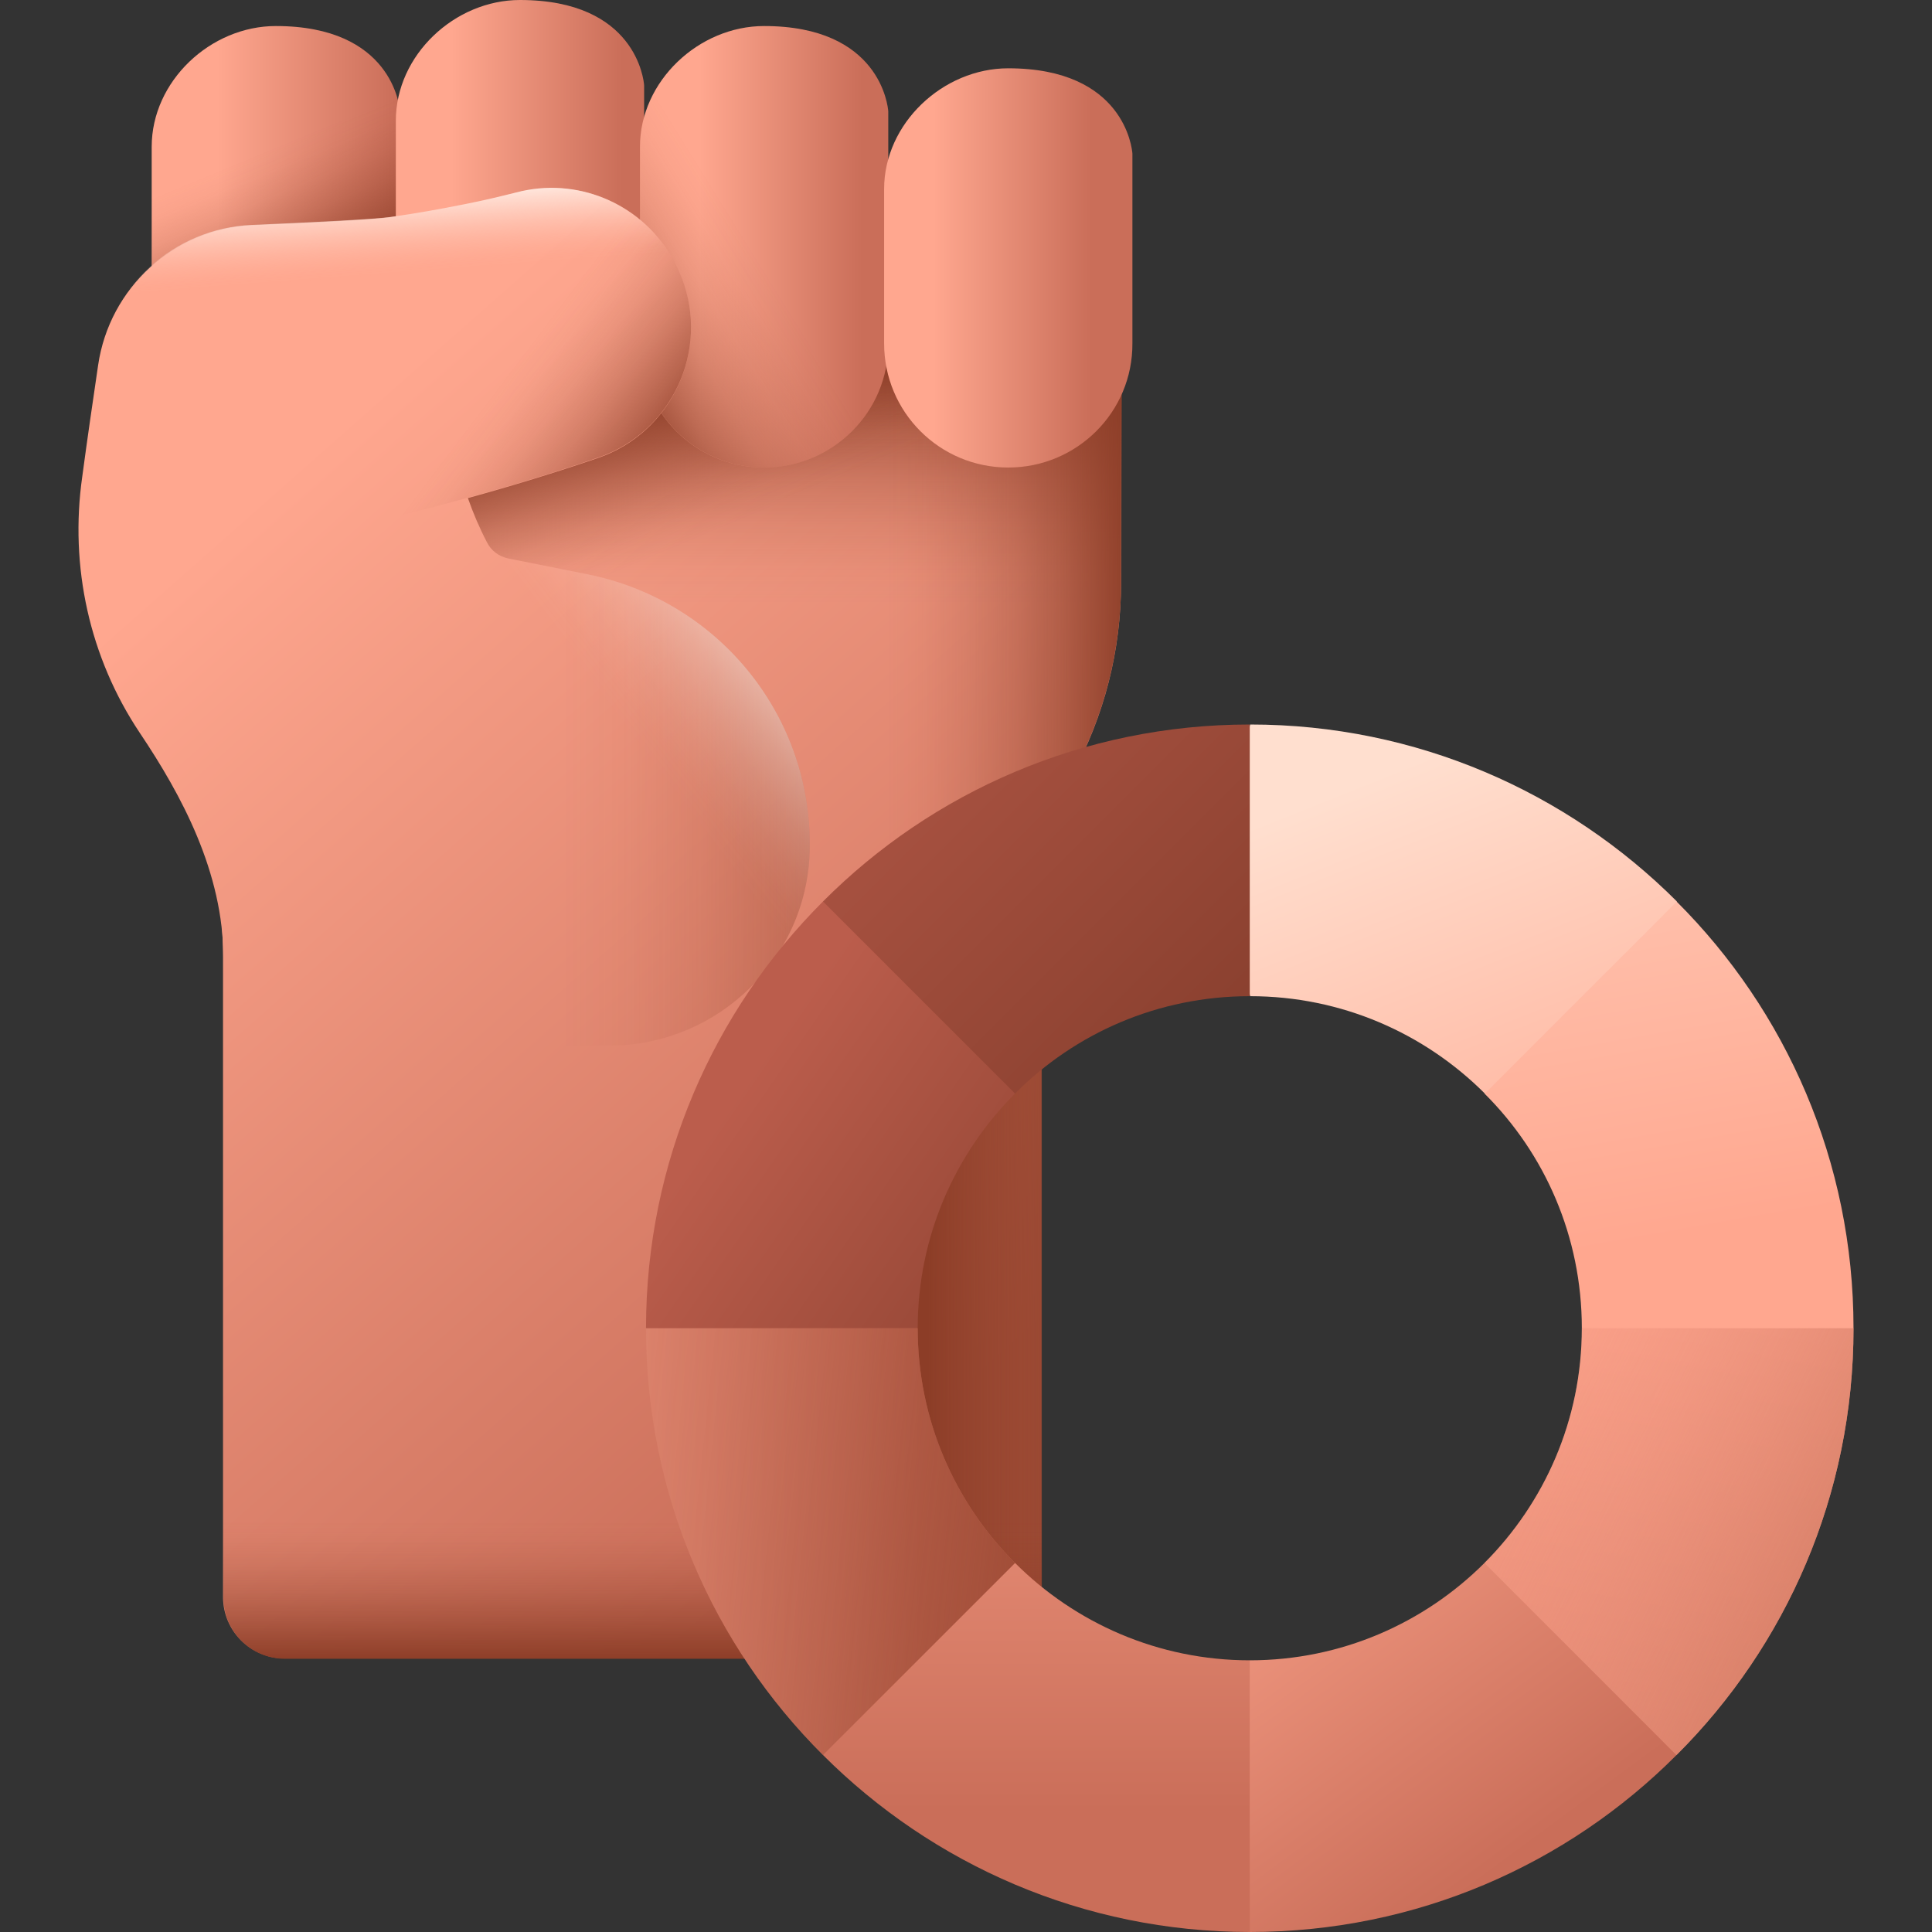
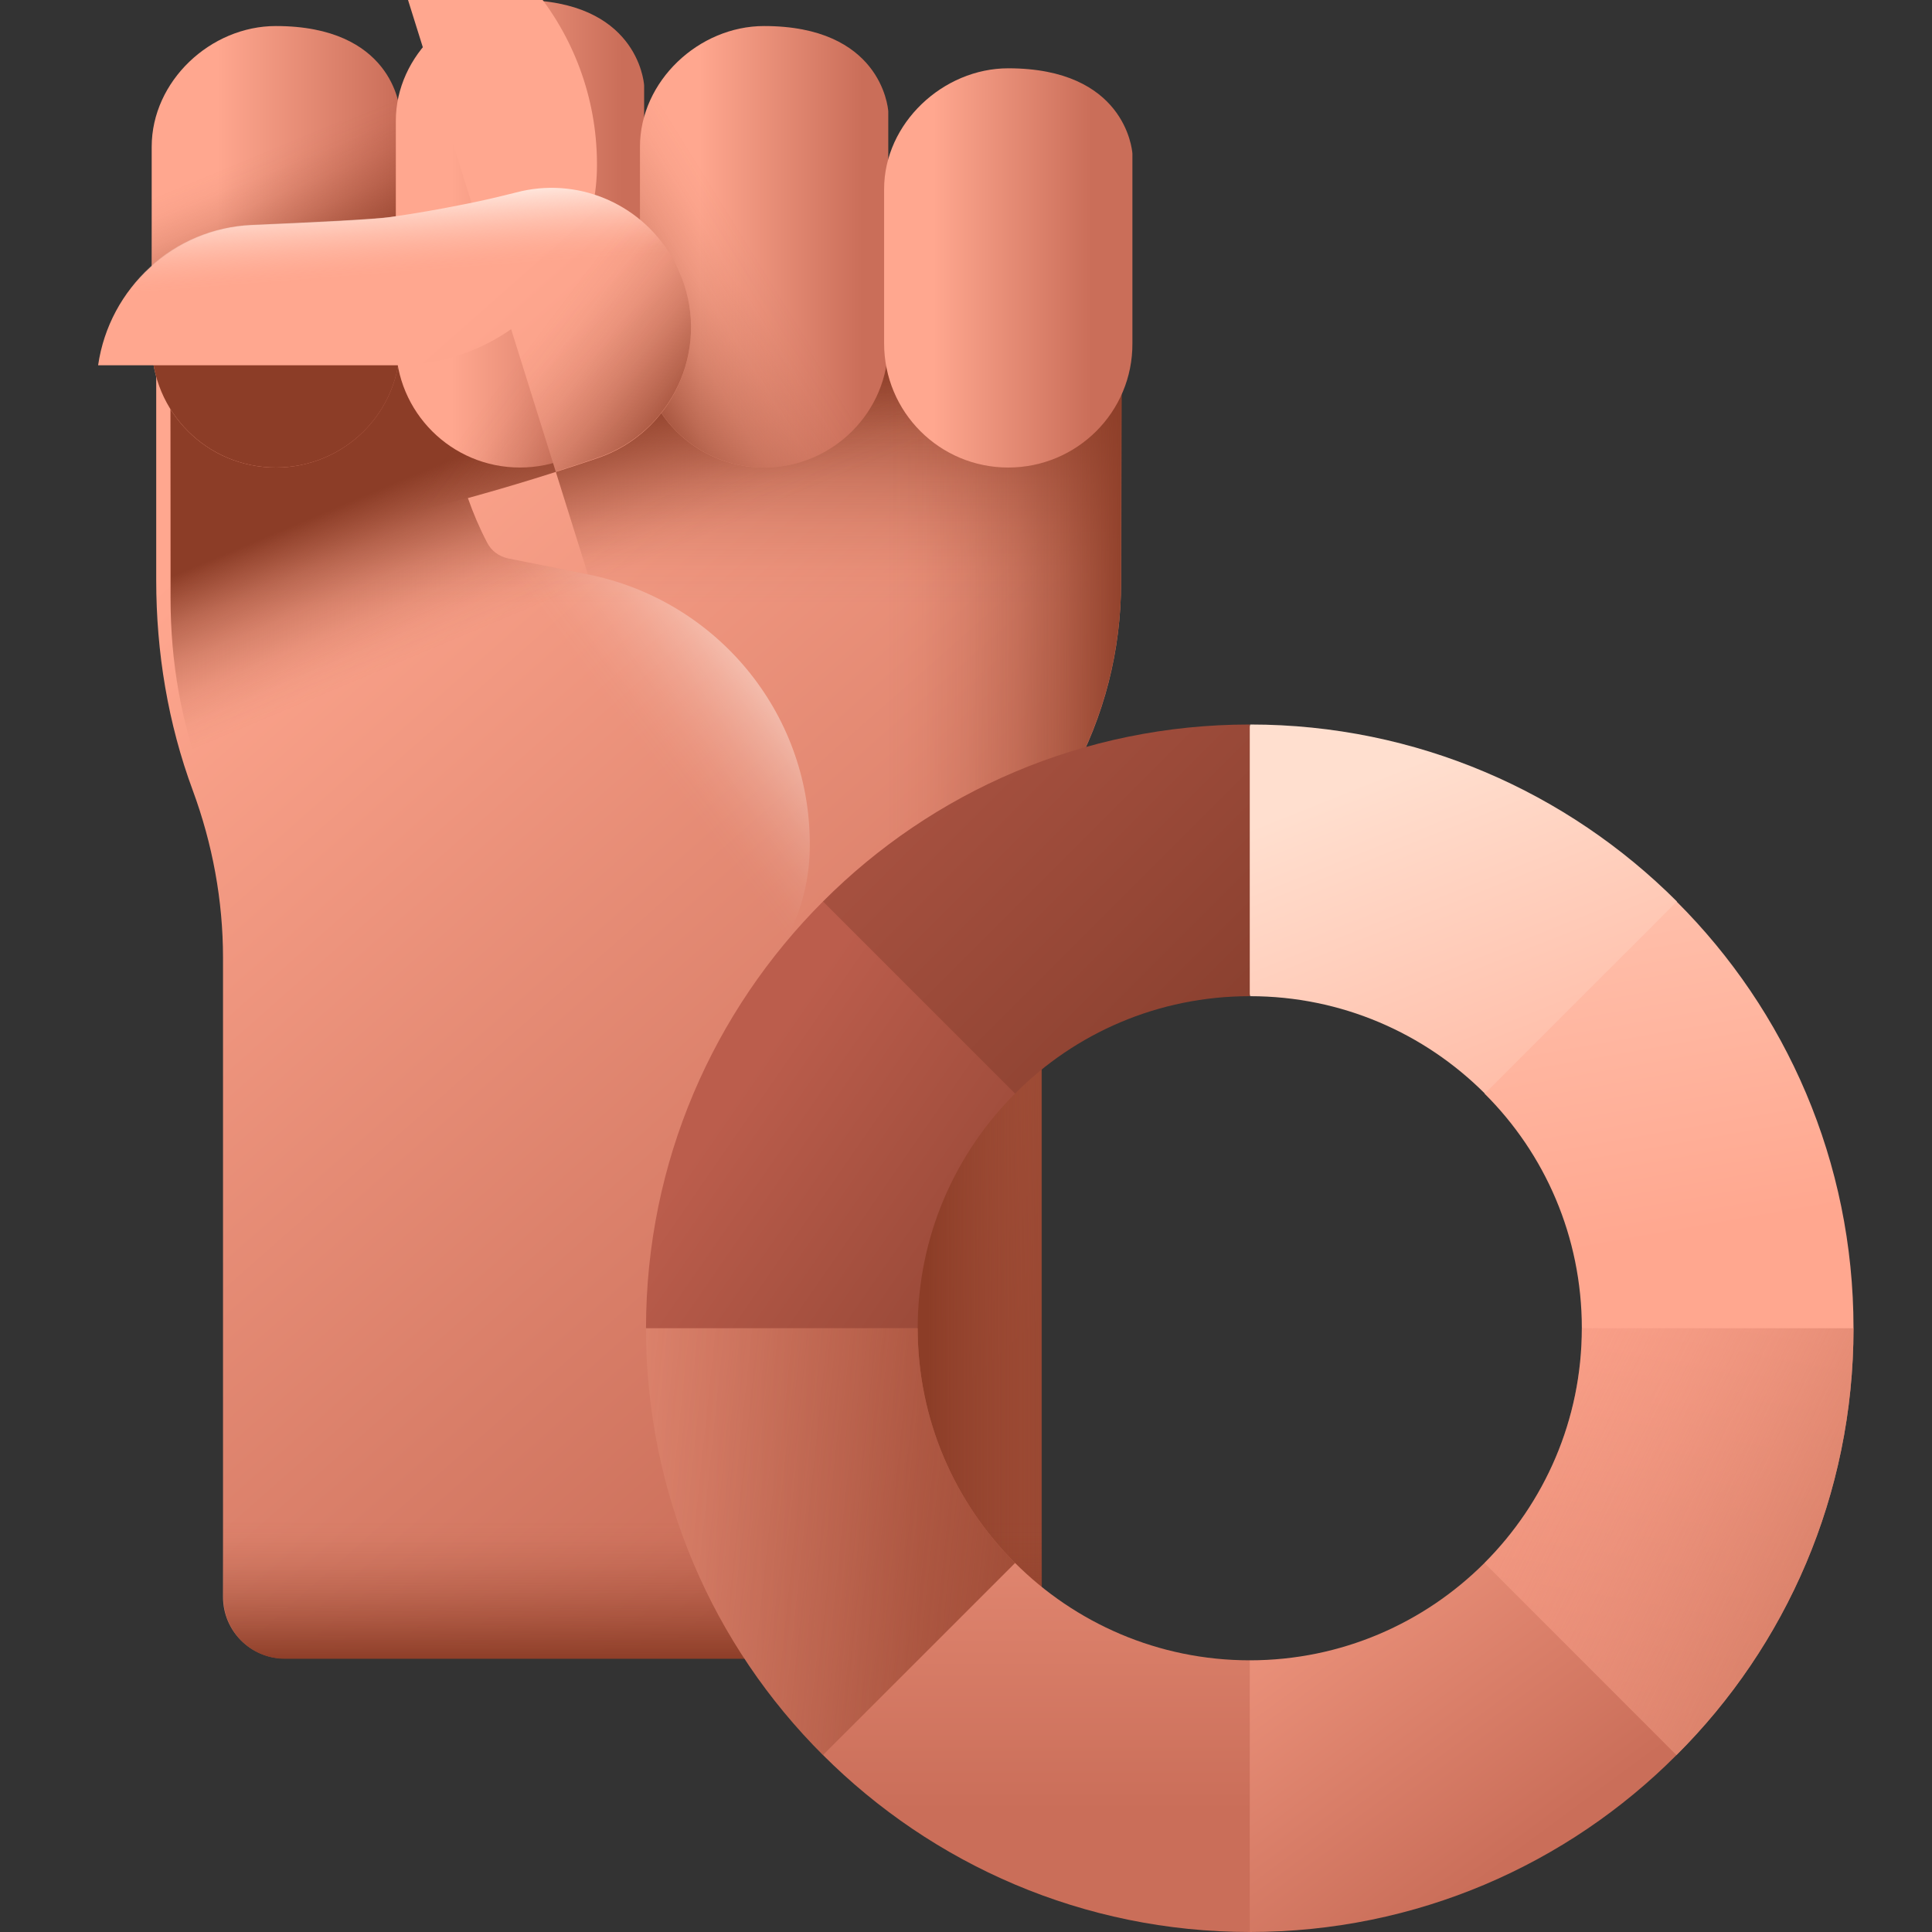
<svg xmlns="http://www.w3.org/2000/svg" xmlns:xlink="http://www.w3.org/1999/xlink" version="1.1" width="512" height="512" x="0" y="0" viewBox="0 0 512 512" style="enable-background:new 0 0 512 512" xml:space="preserve" class="">
  <rect x="0" y="0" width="512" height="512" fill="#333333" stroke="none" />
  <g>
    <linearGradient id="a">
      <stop offset="0" stop-color="#ffa78f" />
      <stop offset="1" stop-color="#ca6e59" />
    </linearGradient>
    <linearGradient xlink:href="#a" id="f" x1="75.208" x2="276.082" y1="388.859" y2="161.533" gradientTransform="matrix(1 0 0 -1 0 514)" gradientUnits="userSpaceOnUse" />
    <linearGradient id="b">
      <stop offset="0" stop-color="#8c3d27" stop-opacity="0" />
      <stop offset=".142" stop-color="#8c3d27" stop-opacity=".038" />
      <stop offset=".319" stop-color="#8c3d27" stop-opacity=".147" />
      <stop offset=".514" stop-color="#8c3d27" stop-opacity=".327" />
      <stop offset=".722" stop-color="#8c3d27" stop-opacity=".579" />
      <stop offset=".938" stop-color="#8c3d27" stop-opacity=".899" />
      <stop offset="1" stop-color="#8c3d27" />
    </linearGradient>
    <linearGradient xlink:href="#b" id="g" x1="171.226" x2="171.226" y1="354.048" y2="417.802" gradientTransform="matrix(1 0 0 -1 0 514)" gradientUnits="userSpaceOnUse" />
    <linearGradient xlink:href="#b" id="h" x1="172.656" x2="155.396" y1="366.165" y2="407.323" gradientTransform="matrix(1 0 0 -1 0 514)" gradientUnits="userSpaceOnUse" />
    <linearGradient xlink:href="#b" id="i" x1="814.138" x2="814.138" y1="987.384" y2="922.735" gradientTransform="matrix(0 -1 -1 0 1222.73 1060.934)" gradientUnits="userSpaceOnUse" />
    <linearGradient xlink:href="#b" id="j" x1="348.352" x2="245.825" y1="159.676" y2="159.676" gradientTransform="matrix(1 0 0 -1 0 514)" gradientUnits="userSpaceOnUse" />
    <linearGradient xlink:href="#b" id="k" x1="167.643" x2="167.643" y1="111.116" y2="73.881" gradientTransform="matrix(1 0 0 -1 0 514)" gradientUnits="userSpaceOnUse" />
    <linearGradient xlink:href="#a" id="l" x1="57.446" x2="105.355" y1="448.575" y2="448.575" gradientTransform="matrix(1 0 0 -1 0 514)" gradientUnits="userSpaceOnUse" />
    <linearGradient xlink:href="#b" id="m" x1="64.823" x2="79.154" y1="471.665" y2="437.031" gradientTransform="matrix(1 0 0 -1 0 514)" gradientUnits="userSpaceOnUse" />
    <linearGradient xlink:href="#a" id="n" x1="119.572" x2="164.927" y1="452.037" y2="452.037" gradientTransform="matrix(1 0 0 -1 0 514)" gradientUnits="userSpaceOnUse" />
    <linearGradient xlink:href="#a" id="o" x1="185.281" x2="228.61" y1="448.575" y2="448.575" gradientTransform="matrix(1 0 0 -1 0 514)" gradientUnits="userSpaceOnUse" />
    <linearGradient xlink:href="#b" id="p" x1="199.897" x2="155.709" y1="446.855" y2="419.386" gradientTransform="matrix(1 0 0 -1 0 514)" gradientUnits="userSpaceOnUse" />
    <linearGradient xlink:href="#a" id="q" x1="247.407" x2="289.13" y1="442.981" y2="442.981" gradientTransform="matrix(1 0 0 -1 0 514)" gradientUnits="userSpaceOnUse" />
    <linearGradient xlink:href="#a" id="r" x1="79.897" x2="280.771" y1="393.003" y2="165.676" gradientTransform="matrix(1 0 0 -1 0 514)" gradientUnits="userSpaceOnUse" />
    <linearGradient xlink:href="#b" id="s" x1="149.357" x2="265.609" y1="309.449" y2="309.449" gradientTransform="matrix(1 0 0 -1 0 514)" gradientUnits="userSpaceOnUse" />
    <linearGradient id="c">
      <stop offset="0" stop-color="#ffeee6" stop-opacity="0" />
      <stop offset=".1" stop-color="#ffeee6" stop-opacity=".021" />
      <stop offset=".223" stop-color="#ffeee6" stop-opacity=".081" />
      <stop offset=".36" stop-color="#ffeee6" stop-opacity=".18" />
      <stop offset=".506" stop-color="#ffeee6" stop-opacity=".319" />
      <stop offset=".659" stop-color="#ffeee6" stop-opacity=".497" />
      <stop offset=".818" stop-color="#ffeee6" stop-opacity=".714" />
      <stop offset=".98" stop-color="#ffeee6" stop-opacity=".966" />
      <stop offset="1" stop-color="#ffeee6" />
    </linearGradient>
    <linearGradient xlink:href="#c" id="t" x1="159.977" x2="204.093" y1="328.906" y2="362.302" gradientTransform="matrix(1 0 0 -1 0 514)" gradientUnits="userSpaceOnUse" />
    <linearGradient xlink:href="#b" id="u" x1="110.232" x2="149.178" y1="382.874" y2="353.37" gradientTransform="matrix(1 0 0 -1 0 514)" gradientUnits="userSpaceOnUse" />
    <linearGradient xlink:href="#c" id="v" x1="99.393" x2="97.744" y1="440.868" y2="462.307" gradientTransform="matrix(1 0 0 -1 0 514)" gradientUnits="userSpaceOnUse" />
    <linearGradient xlink:href="#a" id="w" x1="313.299" x2="397.065" y1="132.025" y2="18.5" gradientTransform="matrix(1 0 0 -1 0 514)" gradientUnits="userSpaceOnUse" />
    <linearGradient xlink:href="#a" id="x" x1="274.662" x2="274.662" y1="199.291" y2="33.984" gradientTransform="matrix(1 0 0 -1 0 514)" gradientUnits="userSpaceOnUse" />
    <linearGradient id="d">
      <stop offset="0" stop-color="#bb5d4c" />
      <stop offset="1" stop-color="#883f2e" />
    </linearGradient>
    <linearGradient xlink:href="#d" id="y" x1="194.756" x2="293.953" y1="223.301" y2="154.69" gradientTransform="matrix(1 0 0 -1 0 514)" gradientUnits="userSpaceOnUse" />
    <linearGradient xlink:href="#a" id="z" x1="77.214" x2="244.392" y1="105.436" y2="105.436" gradientTransform="matrix(1 0 0 -1 0 514)" gradientUnits="userSpaceOnUse" />
    <linearGradient xlink:href="#b" id="A" x1="130.153" x2="310.361" y1="116.04" y2="97.027" gradientTransform="matrix(1 0 0 -1 0 514)" gradientUnits="userSpaceOnUse" />
    <linearGradient id="e">
      <stop offset="0" stop-color="#ffdfcf" />
      <stop offset="1" stop-color="#ffa78f" />
    </linearGradient>
    <linearGradient xlink:href="#e" id="B" x1="408.548" x2="444.783" y1="391.747" y2="186.416" gradientTransform="matrix(1 0 0 -1 0 514)" gradientUnits="userSpaceOnUse" />
    <linearGradient xlink:href="#a" id="C" x1="449.894" x2="396.163" y1="166.24" y2="-136.31" gradientTransform="matrix(1 0 0 -1 0 514)" gradientUnits="userSpaceOnUse" />
    <linearGradient id="D" x1="350.125" x2="515.453" y1="162.512" y2="82.327" gradientTransform="matrix(1 0 0 -1 0 514)" gradientUnits="userSpaceOnUse">
      <stop offset="0" stop-color="#f89580" stop-opacity="0" />
      <stop offset=".103" stop-color="#f5937e" stop-opacity=".048" />
      <stop offset=".275" stop-color="#ee8e79" stop-opacity=".18" />
      <stop offset=".495" stop-color="#e38671" stop-opacity=".393" />
      <stop offset=".751" stop-color="#d57c65" stop-opacity=".686" />
      <stop offset=".997" stop-color="#c5715a" />
    </linearGradient>
    <linearGradient xlink:href="#e" id="E" x1="368.899" x2="424.284" y1="309.979" y2="171.103" gradientTransform="matrix(1 0 0 -1 0 514)" gradientUnits="userSpaceOnUse" />
    <linearGradient xlink:href="#d" id="F" x1="204.365" x2="334.02" y1="368.877" y2="239.222" gradientTransform="matrix(1 0 0 -1 0 514)" gradientUnits="userSpaceOnUse" />
    <path fill="url(#f)" d="M41.4 53.9v99.9c0 19 3.1 37.9 9.7 55.7 5.2 14.1 8 29.1 8 44.3v169.4c0 9 7.3 16.3 16.3 16.3h184.3c9 0 16.3-7.3 16.3-16.3V236.5c0-10.8 2.7-21.5 8-30.9 4.3-7.8 7.6-16.2 9.8-24.8s3.3-17.5 3.3-26.4V53.9z" opacity="1" data-original="url(#f)" class="" />
    <path fill="url(#g)" d="M45.2 53.9h252.1v100.4c0 9-1.1 17.8-3.3 26.4s-5.5 16.9-9.8 24.8c-5.2 9.5-8 20.1-8 30.9v17.4c0 12.9-10.4 23.3-23.3 23.3h-190v-23.3c0-16-3-31.7-8.8-46.4-6.1-15.5-8.9-32.1-8.9-48.8z" opacity="1" data-original="url(#g)" />
    <path fill="url(#h)" d="M45.2 53.9h252.1v100.4c0 9-1.1 17.8-3.3 26.4s-5.5 16.9-9.8 24.8c-5.2 9.5-8 20.1-8 30.9v17.4c0 12.9-10.4 23.3-23.3 23.3h-190v-23.3c0-16-3-31.7-8.8-46.4-6.1-15.5-8.9-32.1-8.9-48.8z" opacity="1" data-original="url(#h)" />
    <path fill="url(#i)" d="M147.5 439.6h112.2c9 0 16.3-7.3 16.3-16.3V236.4c0-10.8 2.7-21.4 8-30.9 4.3-7.8 7.6-16.2 9.8-24.8s3.3-17.5 3.3-26.4V53.9H147.5z" opacity="1" data-original="url(#i)" class="" />
    <path fill="url(#j)" d="M231.5 355.4c0 37.2 16.5 68.7 39.3 79.9 3.2-3 5.3-7.2 5.3-12v-150c-25.5 8.7-44.6 42.1-44.6 82.1z" opacity="1" data-original="url(#j)" />
    <path fill="url(#k)" d="M59.2 340.1v83.2c0 9 7.3 16.3 16.3 16.3h184.3c9 0 16.3-7.3 16.3-16.3v-83.2z" opacity="1" data-original="url(#k)" class="" />
    <path fill="url(#l)" d="M73.1 123.9c-18.2 0-32.9-14.7-32.9-32.9V38.9c0-17.4 15.6-32 32.9-32 30.7 0 32.8 21.2 32.9 22.6V91c.1 18.2-14.7 32.9-32.9 32.9z" opacity="1" data-original="url(#l)" />
    <path fill="url(#m)" d="M73.1 123.9c-18.2 0-32.9-14.7-32.9-32.9V38.9c0-17.4 15.6-32 32.9-32 30.7 0 32.8 21.2 32.9 22.6V91c.1 18.2-14.7 32.9-32.9 32.9z" opacity="1" data-original="url(#m)" class="" />
    <path fill="url(#n)" d="M137.8 123.9c-18.2 0-32.9-14.7-32.9-32.9V32c0-17.4 15.6-32 32.9-32 30.7 0 32.8 21.2 32.9 22.6V91c.1 18.2-14.7 32.9-32.9 32.9z" opacity="1" data-original="url(#n)" />
    <path fill="url(#o)" d="M202.5 123.9c-18.2 0-32.9-14.7-32.9-32.9V38.9c0-17.4 15.6-32 32.9-32 30.7 0 32.8 21.2 32.9 22.6V91c.1 18.2-14.7 32.9-32.9 32.9z" opacity="1" data-original="url(#o)" />
    <path fill="url(#p)" d="M202.5 123.9c-18.2 0-32.9-14.7-32.9-32.9V38.9c0-17.4 15.6-32 32.9-32 30.7 0 32.8 21.2 32.9 22.6V91c.1 18.2-14.7 32.9-32.9 32.9z" opacity="1" data-original="url(#p)" class="" />
    <path fill="url(#q)" d="M267.2 123.9c-18.2 0-32.9-14.7-32.9-32.9V50.1c0-17.4 15.6-32 32.9-32 30.7 0 32.8 21.2 32.9 22.6V91c.1 18.2-14.7 32.9-32.9 32.9z" opacity="1" data-original="url(#q)" class="" />
-     <path fill="url(#r)" d="m155.8 152.2-21.1-4.2c-2.4-.5-4.5-2-5.6-4.2-2-3.8-3.7-7.8-5.1-11.8 11.6-3.2 23-6.7 34.4-10.6 19.6-6.7 29.7-28.4 22.3-47.7-.8-2.2-1.9-4.3-3.1-6.3-8.3-13.6-24.7-20.5-40.6-16.4-4 1-8.5 2.1-13.6 3.1-6.6 1.3-13.1 2.5-19.7 3.4-4.3.7-20.7 1.5-36.8 2.2C46.1 60.6 29 76.2 26 96.8c-1.4 9.5-2.9 19.8-4.2 29.5-3.4 23.8 1.9 48 15.3 68 11 16.4 22.1 36.9 22.1 59.6 0 6.4 2.6 12.2 6.8 16.5 4.2 4.2 10 6.8 16.5 6.8h79c29.2 0 53.1-23.6 53.2-52.8v-.9c-.2-34.8-24.9-64.5-58.9-71.3z" opacity="1" data-original="url(#r)" class="" />
-     <path fill="url(#s)" d="M214.6 223.4v.9c-.1 29.2-24 52.8-53.2 52.8h-79c-6.4 0-12.2-2.6-16.5-6.8-4.2-4.2-6.8-10-6.8-16.5 0-17.1-3.5-34-10.1-49.5-.3-.7-.6-1.5-.9-2.2 5.5-8 9.5-17.2 11.5-27.3l4.2-21.1c.5-2.4 2-4.5 4.2-5.6 4-2.1 8.2-3.8 12.5-5.3s8.7-2.6 13.1-3.4l2.2-.4c9.4-2.1 18.8-4.5 28.1-7 1.4 4 3.1 8 5.1 11.8 1.1 2.2 3.2 3.7 5.6 4.2l21.1 4.2c34.1 6.8 58.8 36.5 58.9 71.2z" opacity="1" data-original="url(#s)" />
+     <path fill="url(#r)" d="m155.8 152.2-21.1-4.2c-2.4-.5-4.5-2-5.6-4.2-2-3.8-3.7-7.8-5.1-11.8 11.6-3.2 23-6.7 34.4-10.6 19.6-6.7 29.7-28.4 22.3-47.7-.8-2.2-1.9-4.3-3.1-6.3-8.3-13.6-24.7-20.5-40.6-16.4-4 1-8.5 2.1-13.6 3.1-6.6 1.3-13.1 2.5-19.7 3.4-4.3.7-20.7 1.5-36.8 2.2C46.1 60.6 29 76.2 26 96.8h79c29.2 0 53.1-23.6 53.2-52.8v-.9c-.2-34.8-24.9-64.5-58.9-71.3z" opacity="1" data-original="url(#r)" class="" />
    <path fill="url(#t)" d="M214.6 223.4v.9c-.1 29.2-24 52.8-53.2 52.8h-79c-6.4 0-12.2-2.6-16.5-6.8-4.2-4.2-6.8-10-6.8-16.5 0-17.1-3.5-34-10.1-49.5-.3-.7-.6-1.5-.9-2.2 5.5-8 9.5-17.2 11.5-27.3l4.2-21.1c.5-2.4 2-4.5 4.2-5.6 4-2.1 8.2-3.8 12.5-5.3s8.7-2.6 13.1-3.4l2.2-.4c9.4-2.1 18.8-4.5 28.1-7 1.4 4 3.1 8 5.1 11.8 1.1 2.2 3.2 3.7 5.6 4.2l21.1 4.2c34.1 6.8 58.8 36.5 58.9 71.2z" opacity="1" data-original="url(#t)" class="" />
    <path fill="url(#u)" d="M158.4 121.3c-11.3 3.9-22.8 7.4-34.4 10.6-9.3 2.6-18.7 4.9-28.1 7l-2.2.4c-4.5.8-8.8 2-13.1 3.4-4.3 1.5-8.5 3.2-12.5 5.3-2.2 1.1-3.7 3.2-4.2 5.6l-4.2 21.1c-2 10-6 19.3-11.5 27.3-4.3-10.9-6.8-22.4-6.8-34.1v-33.2c-.5-6.7-2.6-20.5-4.8-34.4C33.3 79.6 48.9 60.5 70 59.6c15.1-.7 29.6-1.4 33.6-2 6.6-.9 13.2-2.1 19.7-3.4 5.1-1 9.6-2.1 13.6-3.1 15.9-4.2 32.4 2.7 40.7 16.3 1.2 1.9 2.2 4 3.1 6.3 7.4 19.3-2.7 40.9-22.3 47.6z" opacity="1" data-original="url(#u)" />
    <path fill="url(#v)" d="M158.4 121.3c-11.3 3.9-22.8 7.4-34.4 10.6H21.1l.6-5.7c1.4-9.6 2.9-19.9 4.2-29.5 3-20.6 20.1-36.2 40.9-37.1 16.1-.7 32.4-1.5 36.7-2.1 6.6-.9 13.2-2.1 19.7-3.4 5.1-1 9.6-2.1 13.6-3.1 15.9-4.2 32.4 2.7 40.7 16.3 1.2 1.9 2.3 4 3.1 6.3 7.5 19.4-2.6 41-22.2 47.7z" opacity="1" data-original="url(#v)" />
    <path fill="url(#w)" d="m331.2 440-15.5 32.7 15.5 39.3c44.2 0 84.2-17.9 113.1-46.9l-18.7-36.6-32.2-14.3c-15.9 15.9-37.9 25.8-62.2 25.8z" opacity="1" data-original="url(#w)" class="" />
    <path fill="url(#x)" d="M331.2 440c-24.3 0-46.3-9.9-62.2-25.8l-33.5 14.7-17.4 36.2c29 29 69 46.9 113.1 46.9z" opacity="1" data-original="url(#x)" class="" />
    <path fill="url(#y)" d="m269 289.8-13.2-34.4-37.7-16.5c-29 29-46.9 69-46.9 113.1l37.8 11.6 34.2-11.6c0-24.3 9.9-46.3 25.8-62.2z" opacity="1" data-original="url(#y)" class="" />
    <path fill="url(#z)" d="M243.2 352h-72c0 44.2 17.9 84.2 46.9 113.1l50.9-50.9c-15.9-15.9-25.8-37.9-25.8-62.2z" opacity="1" data-original="url(#z)" />
    <path fill="url(#A)" d="M243.2 352h-72c0 44.2 17.9 84.2 46.9 113.1l50.9-50.9c-15.9-15.9-25.8-37.9-25.8-62.2z" opacity="1" data-original="url(#A)" />
    <path fill="url(#B)" d="m419.2 352 36.2 11.6 35.8-11.6c0-44.2-17.9-84.2-46.9-113.1l-34.8 15.6-16.1 35.3c16 15.9 25.8 37.9 25.8 62.2z" opacity="1" data-original="url(#B)" />
    <path fill="url(#C)" d="M491.2 352h-72c0 24.3-9.9 46.3-25.8 62.2l50.9 50.9c29-28.9 46.9-68.9 46.9-113.1z" opacity="1" data-original="url(#C)" />
    <path fill="url(#D)" d="M491.2 352h-72c0 24.3-9.9 46.3-25.8 62.2l50.9 50.9c29-28.9 46.9-68.9 46.9-113.1z" opacity="1" data-original="url(#D)" />
    <path fill="url(#E)" d="m393.5 289.8 50.9-50.9c-29-29-69-46.9-113.1-46.9l-9.3 35.6 9.3 36.4c24.2 0 46.2 9.8 62.2 25.8z" opacity="1" data-original="url(#E)" />
    <path fill="url(#F)" d="M331.2 264v-72c-44.2 0-84.2 17.9-113.1 46.9l50.9 50.9c15.9-16 37.9-25.8 62.2-25.8z" opacity="1" data-original="url(#F)" />
  </g>
</svg>